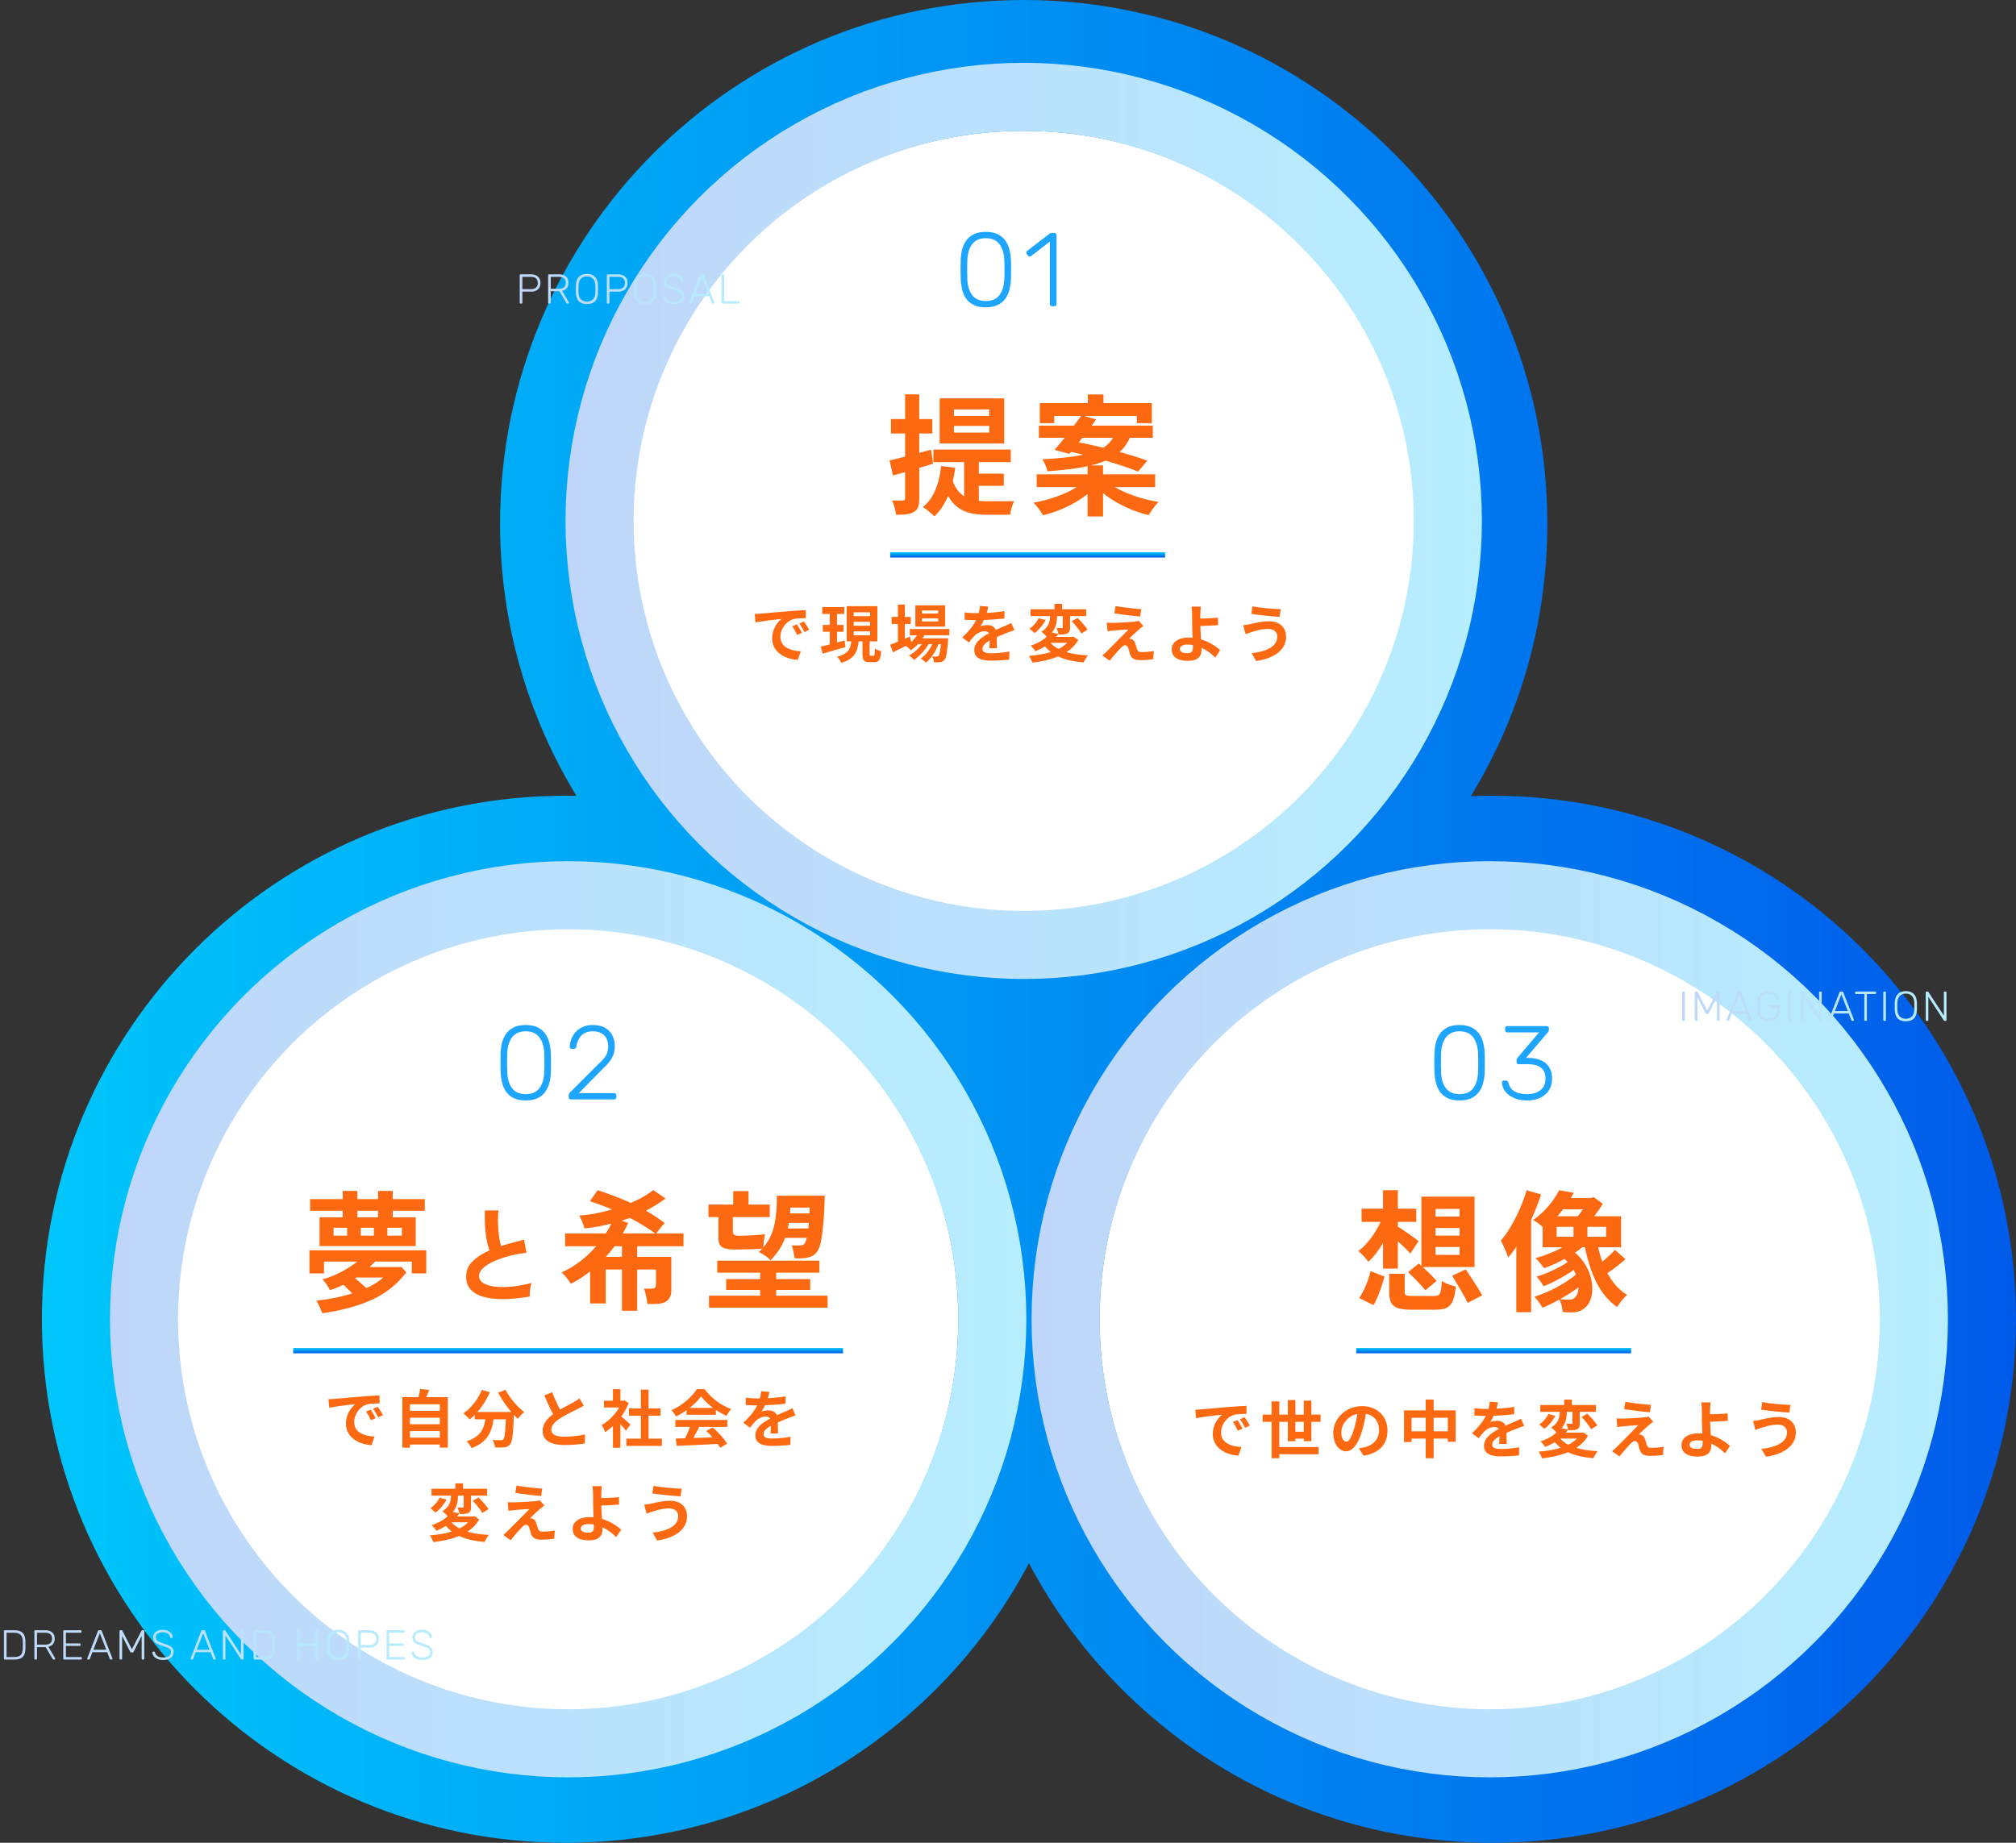
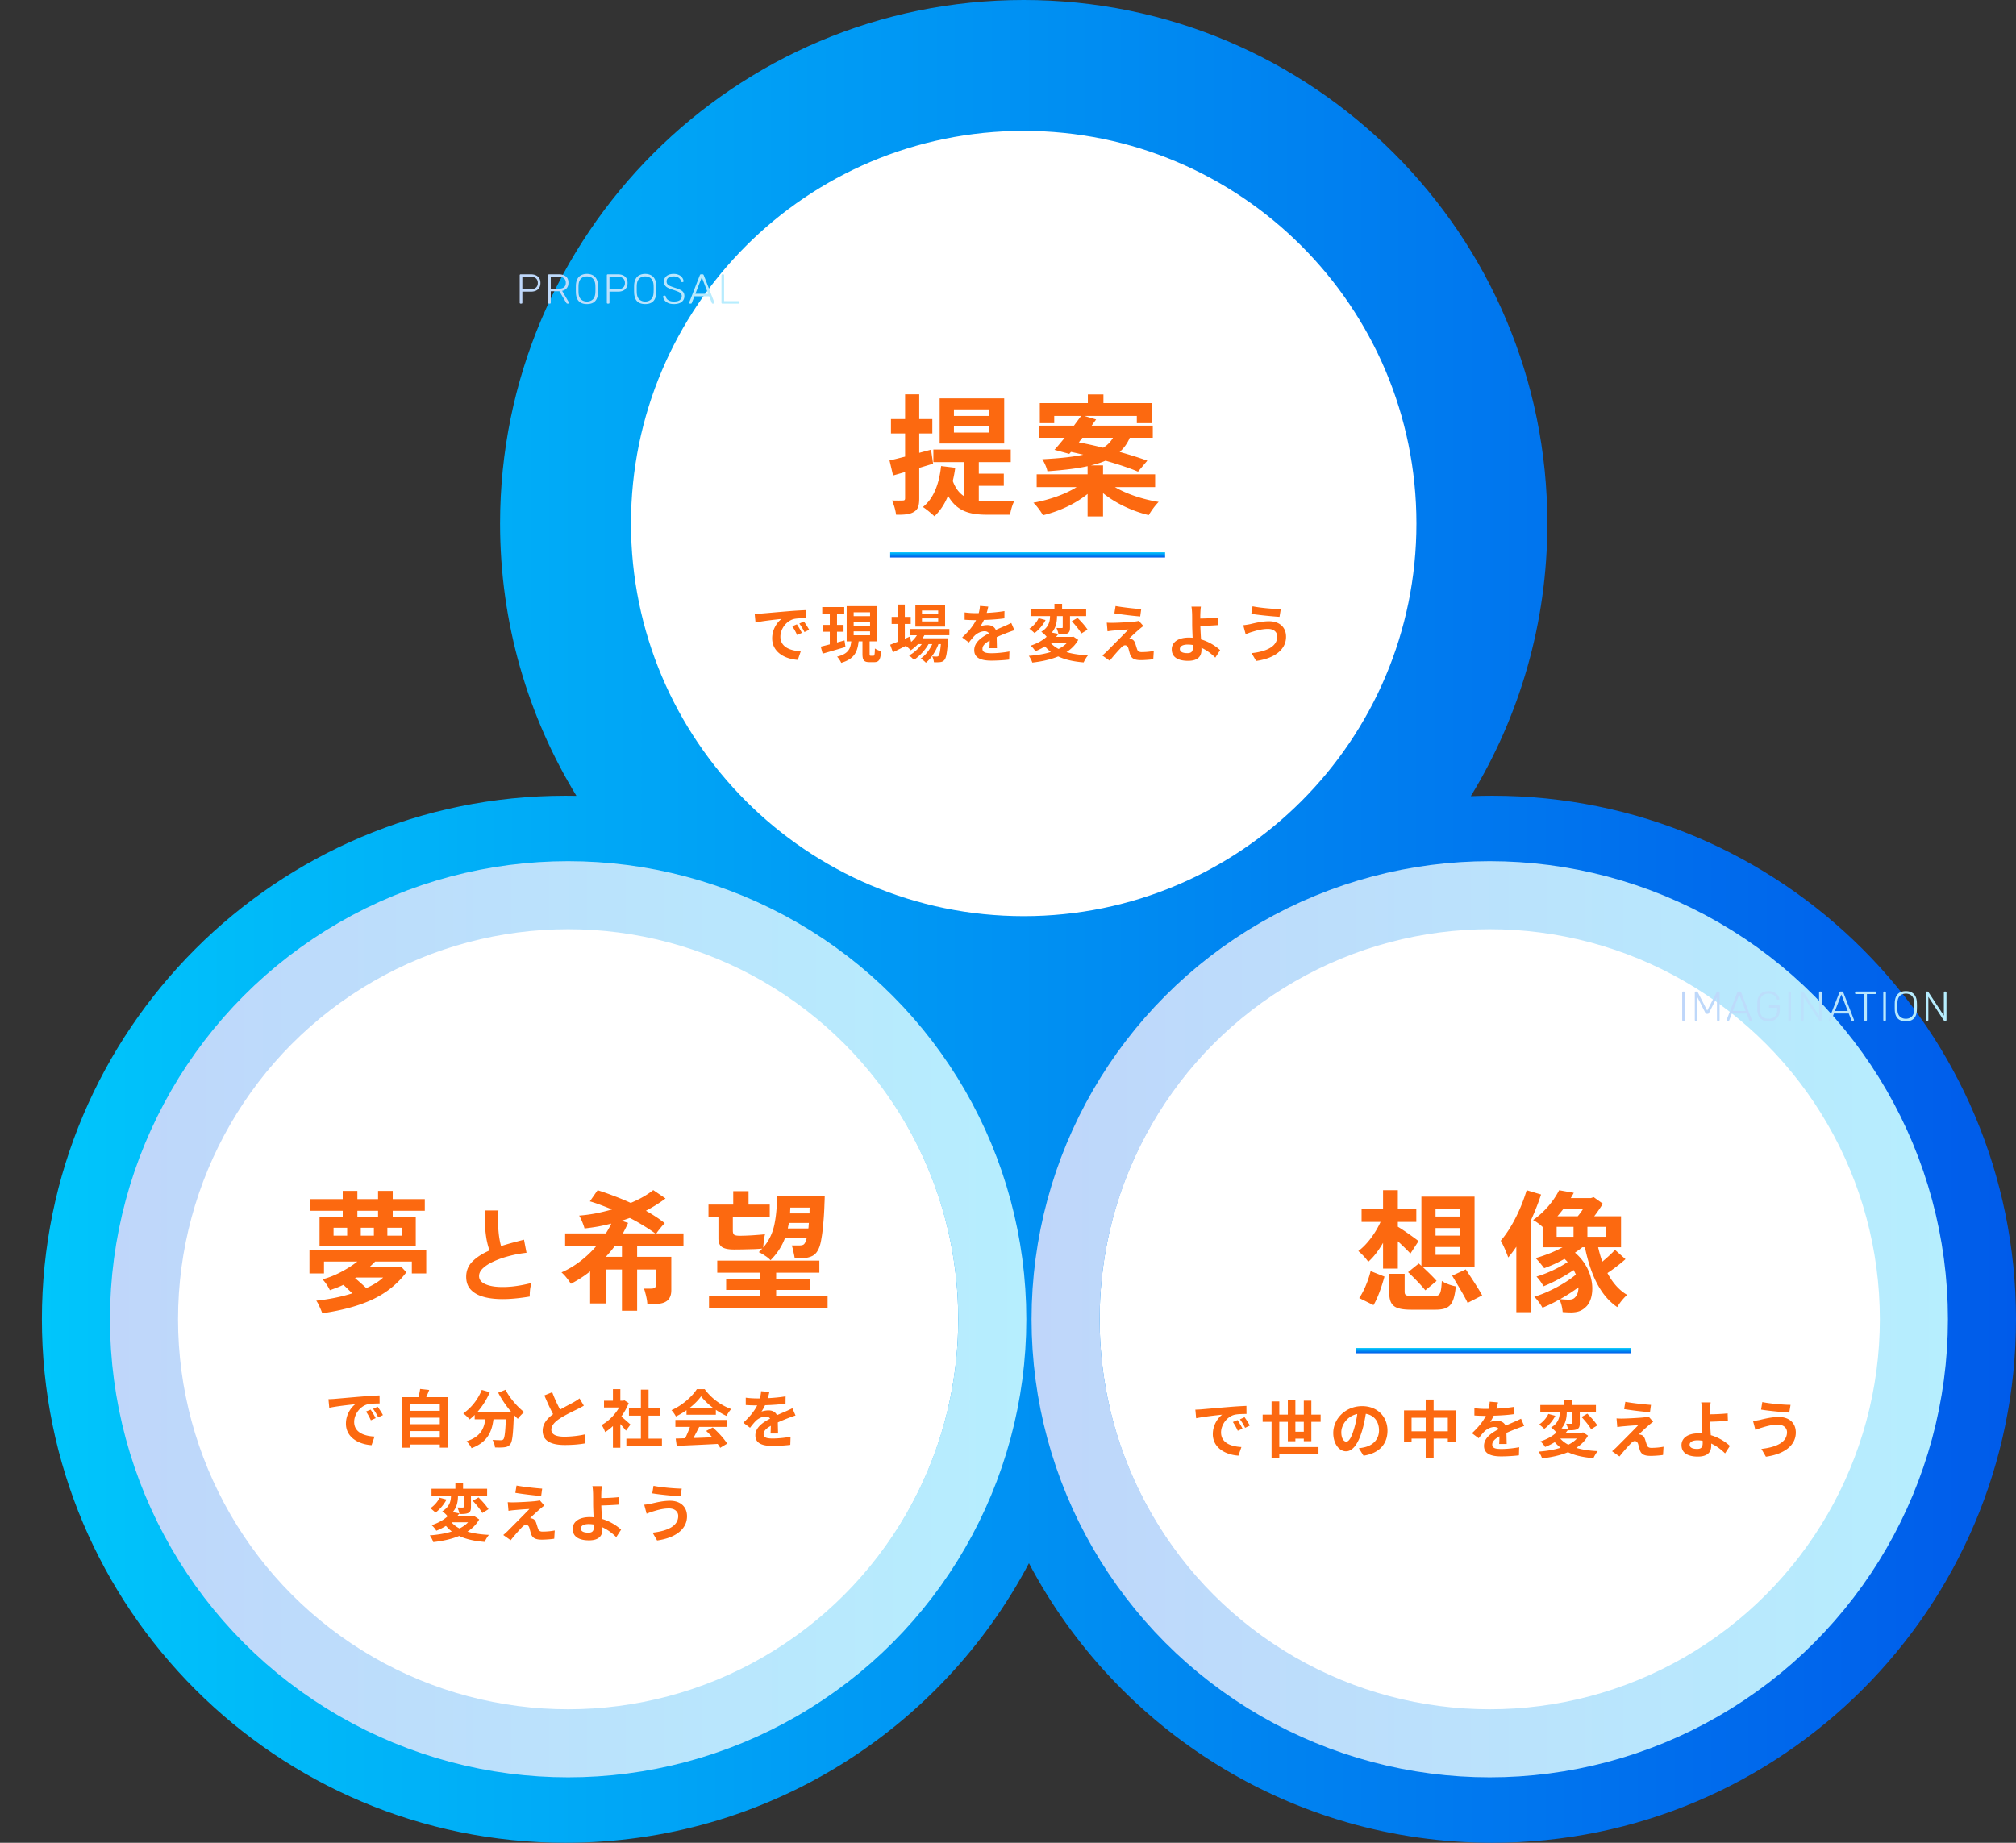
<svg xmlns="http://www.w3.org/2000/svg" width="770" height="704" fill="none">
  <rect width="100%" height="100%" fill="#333333" stroke="none" />
  <circle cx="578" cy="500" r="160" fill="#fff" />
  <circle cx="391" cy="198" r="160" fill="#fff" />
  <circle cx="215" cy="504" r="160" fill="#fff" />
  <circle cx="216" cy="504" r="174" stroke="#fff" stroke-width="2" />
  <circle cx="570" cy="504" r="174" stroke="#fff" stroke-width="2" />
  <path fill="#FC6910" d="M122.05 476.05v-11h8.85v-2.5h-12.45v-4.45h12.45v-3.15h5.6v3.15h7.9v-3.15h5.6v3.15h12.25v4.45H150v2.5h8.8v11zm1.05 25.65a40 40 0 0 0-1-2.4q-.6-1.45-1.3-2.4a77 77 0 0 0 6.9-1.05 62 62 0 0 0 6.85-1.75q-.7-.7-1.65-1.6-.9-.9-1.75-1.65-1.25.6-2.55 1.1t-2.6.95q-.45-1-1.3-2.25t-1.55-1.9q3.45-.9 7-2.75t6.35-4.05h-12.75v4.55h-5.55v-8.85h44.6v8.85h-5.5v-4.55h-14l-1.05 1.05q-.55.5-1.1 1.05h12.2l1.85 2q-5 6.65-12.85 10.35-7.8 3.65-19.25 5.3m16.8-9.6q4.05-1.8 6.45-4.05h-10.3q-.3.2-.45.25.9.7 2.05 1.75 1.2 1.05 2.25 2.05m-3.4-27.05h7.9v-2.5h-7.9zm11.45 7h5.55v-3h-5.55zm-20.55 0h5.2v-3h-5.2zm10.4 0h5v-3h-5zM202.34 495.32q-3.76.64-7.32.88t-6.64-.08-5.4-1.28q-2.32-1-3.64-2.72-1.28-1.76-1.28-4.36 0-3.44 2.4-5.84 2.44-2.44 6.52-4.2-.64-1.72-1.12-4.12a44 44 0 0 1-.6-5.28q-.16-2.88-.04-5.88h5.16a34 34 0 0 0-.16 4.76q.08 2.52.36 4.84.32 2.32.8 4 2-.64 4.2-1.24 2.24-.6 4.56-1.2l.96 5q-3.52.4-6.76 1.28-3.24.84-5.8 2.04-2.56 1.16-4.08 2.6-1.48 1.4-1.48 2.96 0 1.68 1.6 2.68t4.4 1.36q2.8.32 6.4 0 3.64-.36 7.68-1.4-.4 1-.6 2.56-.16 1.56-.12 2.64M237.55 500.75V485h-6.2v12.95h-5.95V485.7q-1.7 1.35-3.55 2.55t-3.8 2.2a24 24 0 0 0-1.65-2.3q-1-1.25-1.95-2.05 3.7-1.6 7.1-4.2a40.6 40.6 0 0 0 6.15-5.8h-11.85v-4.9h15.55a39 39 0 0 0 2.1-3.75q-2.4.6-4.95 1.1-2.55.45-5.3.75-.25-1-.85-2.45-.6-1.5-1.2-2.45 3.2-.25 6.35-.85 3.2-.65 6.2-1.5a114 114 0 0 0-4.3-1.7q-2.1-.8-4.15-1.4l2.95-4.25a94 94 0 0 1 6.25 2.2q3.25 1.2 6.4 2.65 5.15-2.15 8.6-4.9l4.7 3.2a58 58 0 0 1-3.65 2.5 61 61 0 0 1-3.85 2.2q2 1.1 3.8 2.3a41 41 0 0 1 3.4 2.45q-.75.7-1.7 1.9-.95 1.15-1.5 2h10.35v4.9h-17.7v4.05h13.05v12.75q0 2.65-1.5 3.95t-4.7 1.3h-2.95a16 16 0 0 0-.25-1.95q-.2-1.1-.5-2.15-.25-1.1-.55-1.75h2.65q1 0 1.45-.3.5-.35.5-1.35V485h-7.2v15.75zm.35-29.55h12.35a54 54 0 0 0-4.45-2.95 60 60 0 0 0-5.25-2.95q-.75.25-1.55.55-.75.25-1.6.5l2.5.85a55 55 0 0 1-2 4m-6.5 8.95h6.15v-4.05h-2.8a35 35 0 0 1-1.65 2.1q-.8.95-1.7 1.95m62.9 1.3q-.8-.9-2.15-1.75-1.3-.9-2.35-1.35.4-.3.7-.65t.65-.7q-1 .1-2.9.2-1.85.05-4 .1-2.1.05-3.9.05-3.2 0-4.6-.95-1.35-.95-1.35-3.25v-8.2h-3.8v-4.75h9.45v-5.15h5.85v5.15h8.1v4.75h-14.1v5.15q0 1.15.5 1.6.55.4 2.15.4.95 0 2.35-.05a84 84 0 0 0 2.85-.15q1.45-.1 2.65-.2 1.25-.1 1.8-.2-.15.55-.3 1.5a35 35 0 0 0-.25 1.95 71 71 0 0 0-.15 1.65q3.25-3.75 4.3-8.9 1.05-5.2.9-10.9H315q0 1.2-.1 3.15a113 113 0 0 1-.6 8.95 45 45 0 0 1-.55 4.2q-.3 1.9-.7 3.05-.95 2.75-2.75 3.65-1.75.9-4.7.95h-2.05q-.2-1.2-.5-2.55-.25-1.35-.65-2.4h2.75q1.2 0 1.7-.3t.8-1.1q.15-.35.25-.7.15-.4.25-.8h-8.3q-1.75 4.75-5.55 8.55m-23.5 18.15V495h19.55v-2.2h-13v-4.15h13v-2.45h-16.4v-4.6h39v4.6h-16.5v2.45h13v4.15h-13v2.2h19.65v4.6zm30.95-36.05h7.45v-1.1q0-.6.05-1.1h-7.4q0 .55-.05 1.1 0 .55-.05 1.1m-.85 5.75h7.85q.1-.55.1-1.05.05-.55.1-1.05h-7.65a6.4 6.4 0 0 1-.2 1.05 60 60 0 0 0-.2 1.05" />
  <path fill="url(#a)" fill-rule="evenodd" d="M391 350c82.843 0 150-67.157 150-150S473.843 50 391 50s-150 67.157-150 150 67.157 150 150 150m200-150c0 38.162-10.688 73.827-29.234 104.166Q565.863 304 570 304c110.457 0 200 89.543 200 200s-89.543 200-200 200c-76.8 0-143.489-43.288-177-106.795C359.489 660.712 292.8 704 216 704c-110.457 0-200-89.543-200-200s89.543-200 200-200q2.085 0 4.159.042C201.659 273.73 191 238.11 191 200 191 89.543 280.543 0 391 0s200 89.543 200 200M366 504c0 82.843-67.157 150-150 150S66 586.843 66 504s67.157-150 150-150 150 67.157 150 150m204 150c82.843 0 150-67.157 150-150s-67.157-150-150-150-150 67.157-150 150 67.157 150 150 150" clip-rule="evenodd" />
  <circle cx="569" cy="504" r="162" stroke="url(#b)" stroke-width="26" />
  <circle cx="217" cy="504" r="162" stroke="url(#c)" stroke-width="26" />
-   <circle cx="391" cy="199" r="162" stroke="url(#d)" stroke-width="26" />
  <path fill="url(#e)" d="M198.856 116a.35.35 0 0 1-.256-.096.35.35 0 0 1-.096-.256v-10.48q0-.176.096-.272a.35.35 0 0 1 .256-.096h3.888q1.12 0 1.936.384a2.76 2.76 0 0 1 1.28 1.104q.464.736.464 1.824t-.464 1.824a2.86 2.86 0 0 1-1.28 1.12q-.816.368-1.936.368h-3.232v4.224a.35.35 0 0 1-.096.256.37.37 0 0 1-.272.096zm.656-5.536h3.152q1.392 0 2.064-.608.688-.608.688-1.744t-.688-1.744q-.672-.608-2.064-.608h-3.152zM209.703 116a.35.35 0 0 1-.256-.096.35.35 0 0 1-.096-.256v-10.48q0-.176.096-.272a.35.35 0 0 1 .256-.096h3.728q1.68 0 2.672.8 1.008.8 1.008 2.432 0 1.28-.64 2.048t-1.776 1.04l2.576 4.384a.4.4 0 0 1 .048.176q0 .128-.096.224a.3.3 0 0 1-.224.096h-.192q-.257 0-.384-.128a2 2 0 0 1-.224-.304l-2.544-4.304h-3.296v4.384a.35.35 0 0 1-.096.256.37.37 0 0 1-.272.096zm.656-5.696h2.992q1.392 0 2.064-.56.688-.576.688-1.712t-.688-1.696q-.672-.576-2.064-.576h-2.992zm13.818 5.856q-1.328 0-2.256-.464a3.25 3.25 0 0 1-1.424-1.456q-.495-.992-.544-2.496a65 65 0 0 1-.016-1.344q0-.624.016-1.344.048-1.488.576-2.464.529-.992 1.456-1.472.945-.48 2.192-.48t2.176.48q.945.48 1.472 1.472.545.976.576 2.464.033.72.032 1.344 0 .624-.032 1.344-.031 1.504-.544 2.496a3.24 3.24 0 0 1-1.424 1.456q-.927.464-2.256.464m0-.96q1.377 0 2.256-.832.897-.832.96-2.704.032-.72.032-1.264t-.032-1.264q-.032-1.248-.464-2.032-.416-.784-1.136-1.136-.704-.368-1.616-.368-.896 0-1.616.368-.704.352-1.136 1.136-.416.784-.464 2.032-.016.72-.016 1.264t.016 1.264q.064 1.872.96 2.704.897.832 2.256.832m7.954.8a.35.35 0 0 1-.256-.096.35.35 0 0 1-.096-.256v-10.48q0-.176.096-.272a.35.35 0 0 1 .256-.096h3.888q1.12 0 1.936.384a2.76 2.76 0 0 1 1.28 1.104q.464.736.464 1.824t-.464 1.824a2.86 2.86 0 0 1-1.28 1.12q-.816.368-1.936.368h-3.232v4.224a.35.35 0 0 1-.096.256.37.37 0 0 1-.272.096zm.656-5.536h3.152q1.392 0 2.064-.608.688-.608.688-1.744t-.688-1.744q-.672-.608-2.064-.608h-3.152zm13.631 5.696q-1.327 0-2.256-.464a3.24 3.24 0 0 1-1.424-1.456q-.496-.992-.544-2.496a59 59 0 0 1 0-2.688q.048-1.488.576-2.464.528-.992 1.456-1.472.944-.48 2.192-.48t2.176.48q.944.48 1.472 1.472.544.976.576 2.464.032.72.032 1.344t-.032 1.344q-.032 1.504-.544 2.496a3.24 3.24 0 0 1-1.424 1.456q-.929.464-2.256.464m0-.96q1.376 0 2.256-.832.896-.832.96-2.704.032-.72.032-1.264t-.032-1.264q-.032-1.248-.464-2.032-.416-.784-1.136-1.136-.704-.368-1.616-.368-.896 0-1.616.368-.704.352-1.136 1.136-.416.784-.464 2.032-.016.72-.016 1.264t.016 1.264q.064 1.872.96 2.704t2.256.832m10.962.96q-1.296 0-2.208-.416-.897-.416-1.376-1.072-.48-.656-.512-1.392 0-.128.096-.224a.33.33 0 0 1 .24-.096h.32q.159 0 .24.096a.38.38 0 0 1 .112.224q.063.448.4.896.336.432.992.736.655.288 1.696.288 1.568 0 2.288-.56.72-.576.72-1.536 0-.64-.384-1.024-.369-.4-1.136-.704a26 26 0 0 0-1.968-.704q-1.137-.368-1.872-.752-.737-.4-1.088-.96-.336-.56-.336-1.44 0-.816.432-1.456.432-.656 1.248-1.04.831-.384 2.016-.384.943 0 1.648.256.703.256 1.168.688.464.416.704.912.24.48.256.944a.4.4 0 0 1-.08.224q-.08.096-.256.096h-.32a.5.5 0 0 1-.208-.064q-.112-.064-.144-.256-.096-.8-.848-1.312-.736-.528-1.92-.528-1.185 0-1.936.464-.752.464-.752 1.456 0 .64.336 1.056.336.4 1.056.72.72.305 1.856.672 1.2.384 1.984.768.783.384 1.168.944.384.544.384 1.424 0 .976-.496 1.664-.48.672-1.376 1.04-.897.352-2.144.352m6.171-.16a.3.3 0 0 1-.224-.096.3.3 0 0 1-.096-.224q0-.08.032-.176l4.048-10.384a.6.6 0 0 1 .16-.24.5.5 0 0 1 .304-.08h.544q.192 0 .288.08a.5.5 0 0 1 .176.24l4.048 10.384a.6.6 0 0 1 .032.176q0 .128-.096.224a.3.3 0 0 1-.224.096h-.32q-.16 0-.24-.08a1 1 0 0 1-.112-.16l-.992-2.56h-5.664l-.992 2.56a.4.4 0 0 1-.112.16q-.08.08-.24.08zm2.048-3.76h4.896l-2.448-6.304zm10.31 3.76a.35.35 0 0 1-.256-.096.35.35 0 0 1-.096-.256v-10.496q0-.16.096-.256a.35.35 0 0 1 .256-.096h.304q.16 0 .256.096a.35.35 0 0 1 .096.256v9.888h5.52q.176 0 .272.096a.37.37 0 0 1 .096.272v.24a.35.35 0 0 1-.096.256.37.37 0 0 1-.272.096z" />
  <path fill="url(#f)" d="M642.856 390a.35.35 0 0 1-.256-.096.35.35 0 0 1-.096-.256v-10.496q0-.16.096-.256a.35.35 0 0 1 .256-.096h.304q.16 0 .256.096a.35.35 0 0 1 .096.256v10.496a.35.35 0 0 1-.096.256.35.35 0 0 1-.256.096zm4.832 0a.4.4 0 0 1-.272-.096.35.35 0 0 1-.096-.256v-10.48q0-.176.096-.272a.4.4 0 0 1 .272-.096h.4q.159 0 .24.08a.4.4 0 0 1 .096.128l3.632 7.072 3.648-7.072q.031-.048.096-.128.08-.08.24-.08h.384q.176 0 .272.096a.37.37 0 0 1 .096.272v10.48a.35.35 0 0 1-.096.256.37.37 0 0 1-.272.096h-.288a.35.35 0 0 1-.256-.096.35.35 0 0 1-.096-.256v-8.672l-3.056 6.016a.5.5 0 0 1-.192.24.5.5 0 0 1-.304.08h-.352a.5.5 0 0 1-.304-.08.6.6 0 0 1-.192-.24l-3.056-6.016v8.672a.35.35 0 0 1-.096.256.35.35 0 0 1-.256.096zm12.116 0a.3.3 0 0 1-.224-.096.3.3 0 0 1-.096-.224q0-.08.032-.176l4.048-10.384a.6.6 0 0 1 .16-.24.5.5 0 0 1 .304-.08h.544q.192 0 .288.08a.5.5 0 0 1 .176.24l4.048 10.384a.6.6 0 0 1 .032.176q0 .128-.096.224a.3.3 0 0 1-.224.096h-.32q-.16 0-.24-.08a1 1 0 0 1-.112-.16l-.992-2.56h-5.664l-.992 2.56a.4.4 0 0 1-.112.16q-.08.08-.24.08zm2.048-3.76h4.896l-2.448-6.304zm13.611 3.92q-1.377 0-2.32-.528a3.65 3.65 0 0 1-1.424-1.504q-.48-.96-.528-2.208a67 67 0 0 1-.016-1.52q0-.8.016-1.52.048-1.264.528-2.208.495-.96 1.44-1.488.943-.544 2.304-.544 1.104 0 1.888.336.783.32 1.28.816.496.48.736.976t.256.832a.28.28 0 0 1-.08.24.4.4 0 0 1-.256.08h-.352q-.144 0-.208-.064a.9.9 0 0 1-.128-.256 2.8 2.8 0 0 0-.544-.944q-.369-.464-1.008-.752-.624-.304-1.584-.304-1.425 0-2.32.784-.88.768-.944 2.576-.048 1.44 0 2.88.063 1.792.944 2.576.895.784 2.32.784.943 0 1.696-.352a2.75 2.75 0 0 0 1.184-1.104q.432-.752.432-1.904v-.816h-2.784a.35.35 0 0 1-.256-.096.4.4 0 0 1-.096-.272v-.224q0-.176.096-.272a.35.35 0 0 1 .256-.096h3.424q.176 0 .272.096a.37.37 0 0 1 .096.272v1.408q0 1.28-.512 2.256a3.56 3.56 0 0 1-1.472 1.52q-.96.544-2.336.544m7.937-.16a.35.35 0 0 1-.256-.096.35.35 0 0 1-.096-.256v-10.496q0-.16.096-.256a.35.35 0 0 1 .256-.096h.304q.16 0 .256.096a.35.35 0 0 1 .096.256v10.496a.35.35 0 0 1-.096.256.35.35 0 0 1-.256.096zm4.815 0a.35.35 0 0 1-.256-.096.35.35 0 0 1-.096-.256v-10.48q0-.176.096-.272a.35.35 0 0 1 .256-.096h.336q.16 0 .24.08a.5.5 0 0 1 .096.112l5.904 9.024v-8.848q0-.176.096-.272a.35.35 0 0 1 .256-.096h.288q.177 0 .272.096a.37.37 0 0 1 .096.272v10.464a.4.4 0 0 1-.096.272.35.35 0 0 1-.256.096h-.352q-.159 0-.24-.08a1 1 0 0 0-.096-.112l-5.888-8.992v8.832a.35.35 0 0 1-.096.256q-.096.096-.272.096zm10.586 0a.3.3 0 0 1-.224-.096.3.3 0 0 1-.096-.224q0-.08.032-.176l4.048-10.384a.6.6 0 0 1 .16-.24.5.5 0 0 1 .304-.08h.544q.192 0 .288.08a.5.5 0 0 1 .176.24l4.048 10.384a.6.6 0 0 1 .032.176q0 .128-.096.224a.3.3 0 0 1-.224.096h-.32q-.16 0-.24-.08a1 1 0 0 1-.112-.16l-.992-2.56h-5.664l-.992 2.56a.4.4 0 0 1-.112.16q-.08.08-.24.08zm2.048-3.76h4.896l-2.448-6.304zm11.555 3.76a.35.35 0 0 1-.256-.096.35.35 0 0 1-.096-.256v-9.888h-3.168a.35.35 0 0 1-.256-.096.35.35 0 0 1-.096-.256v-.24q0-.176.096-.272a.35.35 0 0 1 .256-.096h7.328q.176 0 .272.096a.37.37 0 0 1 .096.272v.24a.35.35 0 0 1-.096.256.37.37 0 0 1-.272.096h-3.152v9.888a.35.35 0 0 1-.096.256.37.37 0 0 1-.272.096zm7.258 0a.35.35 0 0 1-.256-.096.35.35 0 0 1-.096-.256v-10.496q0-.16.096-.256a.35.35 0 0 1 .256-.096h.304q.16 0 .256.096a.35.35 0 0 1 .096.256v10.496a.35.35 0 0 1-.096.256.35.35 0 0 1-.256.096zm8.256.16q-1.327 0-2.256-.464a3.24 3.24 0 0 1-1.424-1.456q-.496-.991-.544-2.496a59 59 0 0 1 0-2.688q.048-1.488.576-2.464.528-.992 1.456-1.472.944-.48 2.192-.48t2.176.48q.944.48 1.472 1.472.544.976.576 2.464.032.72.032 1.344t-.032 1.344q-.032 1.505-.544 2.496a3.24 3.24 0 0 1-1.424 1.456q-.928.464-2.256.464m0-.96q1.375 0 2.256-.832.896-.832.96-2.704.032-.72.032-1.264t-.032-1.264q-.032-1.248-.464-2.032-.416-.784-1.136-1.136-.704-.368-1.616-.368-.896 0-1.616.368-.704.352-1.136 1.136-.416.784-.464 2.032-.016.72-.016 1.264t.016 1.264q.065 1.872.96 2.704.896.832 2.256.832m7.954.8a.35.35 0 0 1-.256-.096.35.35 0 0 1-.096-.256v-10.48q0-.176.096-.272a.35.35 0 0 1 .256-.096h.336q.159 0 .24.08a.6.6 0 0 1 .096.112l5.904 9.024v-8.848q0-.176.096-.272a.35.35 0 0 1 .256-.096h.288q.176 0 .272.096a.37.37 0 0 1 .096.272v10.464a.4.4 0 0 1-.096.272.35.35 0 0 1-.256.096h-.352q-.16 0-.24-.08a2 2 0 0 0-.096-.112l-5.888-8.992v8.832a.35.35 0 0 1-.096.256.37.37 0 0 1-.272.096z" />
-   <path fill="url(#g)" d="M1.856 634a.35.35 0 0 1-.256-.096.35.35 0 0 1-.096-.256v-10.48q0-.176.096-.272a.35.35 0 0 1 .256-.096h3.408q1.696 0 2.656.496t1.36 1.472q.415.96.432 2.352.015.72.016 1.28 0 .544-.016 1.264-.031 1.472-.432 2.432a2.77 2.77 0 0 1-1.344 1.44q-.944.464-2.592.464zm.656-.96h2.752q1.28 0 2.016-.336a2.1 2.1 0 0 0 1.072-1.104q.336-.768.352-2.016.016-.48.016-.832v-.72q0-.352-.016-.832-.032-1.76-.816-2.592-.784-.848-2.704-.848H2.512zm10.972.96a.35.35 0 0 1-.256-.096.35.35 0 0 1-.096-.256v-10.48q0-.176.096-.272a.35.35 0 0 1 .256-.096h3.728q1.68 0 2.672.8 1.008.8 1.008 2.432 0 1.28-.64 2.048-.639.768-1.776 1.04l2.576 4.384a.4.4 0 0 1 .048.176q0 .128-.096.224a.3.3 0 0 1-.224.096h-.192q-.256 0-.384-.128a2 2 0 0 1-.224-.304l-2.544-4.304H14.14v4.384a.35.35 0 0 1-.096.256q-.096.096-.272.096zm.656-5.696h2.992q1.392 0 2.064-.56.688-.576.688-1.712t-.688-1.696q-.672-.576-2.064-.576H14.14zM24.518 634a.35.35 0 0 1-.256-.096.35.35 0 0 1-.096-.256v-10.48q0-.176.096-.272a.35.35 0 0 1 .256-.096h6.24q.177 0 .273.096a.37.37 0 0 1 .096.272v.24a.35.35 0 0 1-.096.256q-.096.096-.272.096h-5.585v4.08h5.233q.175 0 .271.096a.37.37 0 0 1 .096.272v.24a.35.35 0 0 1-.096.256q-.096.096-.271.096h-5.233v4.24h5.713q.175 0 .271.096a.37.37 0 0 1 .096.272v.24a.35.35 0 0 1-.096.256q-.096.096-.271.096zm9.117 0a.3.3 0 0 1-.224-.096.3.3 0 0 1-.096-.224.6.6 0 0 1 .032-.176l4.048-10.384a.6.6 0 0 1 .16-.24.5.5 0 0 1 .304-.08h.544q.192 0 .288.08a.5.5 0 0 1 .176.24l4.048 10.384a.6.6 0 0 1 .032.176q0 .128-.096.224a.3.3 0 0 1-.224.096h-.32q-.159 0-.24-.08a1 1 0 0 1-.112-.16l-.992-2.56H35.3l-.992 2.56a.4.4 0 0 1-.112.16q-.08.08-.24.08zm2.048-3.76h4.896l-2.448-6.304zM46.01 634a.4.4 0 0 1-.273-.096.35.35 0 0 1-.096-.256v-10.48q0-.176.096-.272a.4.4 0 0 1 .273-.096h.4q.159 0 .24.08a.4.4 0 0 1 .096.128l3.631 7.072 3.648-7.072q.033-.048.096-.128.081-.08.24-.08h.385q.175 0 .271.096a.37.37 0 0 1 .096.272v10.48a.35.35 0 0 1-.096.256q-.096.096-.272.096h-.287a.35.35 0 0 1-.256-.096.35.35 0 0 1-.096-.256v-8.672l-3.056 6.016a.5.5 0 0 1-.192.24.5.5 0 0 1-.304.08h-.352a.5.5 0 0 1-.304-.08.6.6 0 0 1-.193-.24l-3.055-6.016v8.672a.35.35 0 0 1-.096.256.35.35 0 0 1-.257.096zm16.276.16q-1.296 0-2.208-.416-.896-.416-1.376-1.072t-.512-1.392q0-.128.096-.224a.33.33 0 0 1 .24-.096h.32q.16 0 .24.096a.38.38 0 0 1 .112.224q.063.448.4.896.336.432.992.736.655.288 1.696.288 1.568 0 2.288-.56.72-.576.72-1.536 0-.64-.384-1.024-.368-.4-1.136-.704a26 26 0 0 0-1.968-.704q-1.136-.368-1.872-.752-.735-.4-1.088-.96-.336-.56-.336-1.44 0-.816.432-1.456.432-.656 1.248-1.04.833-.384 2.016-.384.944 0 1.648.256.705.256 1.168.688.465.416.704.912.24.48.256.944a.4.4 0 0 1-.08.224q-.08.096-.256.096h-.32a.5.5 0 0 1-.208-.064q-.112-.064-.144-.256-.096-.8-.848-1.312-.735-.528-1.92-.528t-1.936.464q-.753.464-.752 1.456 0 .64.336 1.056.336.4 1.056.72.72.304 1.856.672 1.2.384 1.984.768t1.168.944q.384.544.384 1.424 0 .976-.496 1.664-.48.672-1.376 1.04-.897.352-2.144.352M73.1 634a.3.3 0 0 1-.224-.096.3.3 0 0 1-.096-.224.6.6 0 0 1 .032-.176l4.048-10.384a.6.6 0 0 1 .16-.24.5.5 0 0 1 .304-.08h.544q.192 0 .288.08a.5.5 0 0 1 .176.24l4.048 10.384a.6.6 0 0 1 .032.176q0 .128-.096.224a.3.3 0 0 1-.224.096h-.32q-.16 0-.24-.08a1 1 0 0 1-.112-.16l-.992-2.56h-5.664l-.992 2.56a.4.4 0 0 1-.112.16q-.08.08-.24.08zm2.048-3.76h4.896l-2.448-6.304zm10.31 3.76a.35.35 0 0 1-.256-.096.35.35 0 0 1-.096-.256v-10.48q0-.176.096-.272a.35.35 0 0 1 .256-.096h.336q.16 0 .24.08a.6.6 0 0 1 .096.112l5.904 9.024v-8.848q0-.176.096-.272a.35.35 0 0 1 .256-.096h.288q.176 0 .272.096a.37.37 0 0 1 .096.272v10.464a.4.4 0 0 1-.096.272.35.35 0 0 1-.256.096h-.352q-.159 0-.24-.08a2 2 0 0 0-.096-.112l-5.888-8.992v8.832a.35.35 0 0 1-.096.256q-.095.096-.272.096zm11.738 0a.35.35 0 0 1-.256-.096.35.35 0 0 1-.096-.256v-10.48q0-.176.096-.272a.35.35 0 0 1 .256-.096h3.408q1.695 0 2.656.496.96.496 1.36 1.472.415.96.432 2.352.016.72.016 1.28 0 .544-.016 1.264-.033 1.472-.432 2.432a2.77 2.77 0 0 1-1.344 1.44q-.945.464-2.592.464zm.656-.96h2.752q1.28 0 2.016-.336a2.1 2.1 0 0 0 1.072-1.104q.336-.768.352-2.016.015-.48.016-.832v-.72q0-.352-.016-.832-.033-1.76-.816-2.592-.784-.848-2.704-.848h-2.672zm15.897.96a.35.35 0 0 1-.256-.096.35.35 0 0 1-.096-.256v-10.48q0-.176.096-.272a.35.35 0 0 1 .256-.096h.288q.176 0 .272.096a.37.37 0 0 1 .096.272v4.672h6.176v-4.672q0-.176.096-.272a.35.35 0 0 1 .256-.096h.288q.176 0 .272.096a.37.37 0 0 1 .096.272v10.48a.35.35 0 0 1-.096.256.37.37 0 0 1-.272.096h-.288a.35.35 0 0 1-.256-.096.35.35 0 0 1-.096-.256V628.8h-6.176v4.848a.35.35 0 0 1-.096.256.37.37 0 0 1-.272.096zm15.443.16q-1.327 0-2.256-.464a3.24 3.24 0 0 1-1.424-1.456q-.496-.992-.544-2.496a59 59 0 0 1 0-2.688q.048-1.488.576-2.464.528-.992 1.456-1.472.944-.48 2.192-.48t2.176.48q.944.48 1.472 1.472.545.976.576 2.464.032.72.032 1.344t-.032 1.344q-.032 1.505-.544 2.496a3.24 3.24 0 0 1-1.424 1.456q-.928.464-2.256.464m0-.96q1.376 0 2.256-.832.896-.832.96-2.704.032-.72.032-1.264t-.032-1.264q-.032-1.248-.464-2.032-.416-.784-1.136-1.136-.704-.368-1.616-.368-.896 0-1.616.368-.704.352-1.136 1.136-.416.784-.464 2.032-.016.72-.016 1.264t.016 1.264q.065 1.872.96 2.704t2.256.832m7.954.8a.35.35 0 0 1-.256-.096.35.35 0 0 1-.096-.256v-10.48q0-.176.096-.272a.35.35 0 0 1 .256-.096h3.888q1.12 0 1.936.384.831.368 1.28 1.104.464.736.464 1.824 0 1.087-.464 1.824a2.86 2.86 0 0 1-1.28 1.12q-.817.368-1.936.368h-3.232v4.224a.35.35 0 0 1-.096.256.37.37 0 0 1-.272.096zm.656-5.536h3.152q1.392 0 2.064-.608.688-.608.688-1.744t-.688-1.744q-.672-.608-2.064-.608h-3.152zm10.19 5.536a.35.35 0 0 1-.256-.096.35.35 0 0 1-.096-.256v-10.48q0-.176.096-.272a.35.35 0 0 1 .256-.096h6.24q.176 0 .272.096a.37.37 0 0 1 .096.272v.24a.35.35 0 0 1-.096.256q-.096.096-.272.096h-5.584v4.08h5.232q.177 0 .272.096a.37.37 0 0 1 .096.272v.24a.35.35 0 0 1-.096.256q-.095.096-.272.096h-5.232v4.24h5.712q.177 0 .272.096a.37.37 0 0 1 .096.272v.24a.35.35 0 0 1-.096.256q-.095.096-.272.096zm13.277.16q-1.296 0-2.208-.416-.896-.416-1.376-1.072t-.512-1.392q0-.128.096-.224a.33.33 0 0 1 .24-.096h.32q.16 0 .24.096a.37.37 0 0 1 .112.224q.064.448.4.896.336.432.992.736.657.288 1.696.288 1.569 0 2.288-.56.72-.576.72-1.536 0-.64-.384-1.024-.368-.4-1.136-.704a26 26 0 0 0-1.968-.704q-1.136-.368-1.872-.752-.735-.4-1.088-.96-.336-.56-.336-1.44 0-.816.432-1.456.432-.656 1.248-1.04.833-.384 2.016-.384.945 0 1.648.256.705.256 1.168.688.465.416.704.912.24.48.256.944a.38.38 0 0 1-.08.224q-.08.096-.256.096h-.32a.5.5 0 0 1-.208-.064q-.111-.064-.144-.256-.095-.8-.848-1.312-.735-.528-1.92-.528-1.183 0-1.936.464t-.752 1.456q0 .64.336 1.056.336.4 1.056.72.72.304 1.856.672 1.2.384 1.984.768t1.168.944q.384.544.384 1.424 0 .976-.496 1.664-.48.672-1.376 1.04-.896.352-2.144.352" />
-   <path fill="#1DA5FF" d="M376.527 117.4q-2.72 0-4.56-.88-1.8-.88-2.92-2.4-1.08-1.56-1.56-3.56a21.2 21.2 0 0 1-.56-4.2q0-1.08-.04-2.2v-2.24q.04-1.16.04-2.28.04-2.2.52-4.2.52-2 1.6-3.52 1.12-1.56 2.92-2.44 1.84-.88 4.56-.88t4.52.88q1.84.88 2.92 2.44 1.12 1.52 1.6 3.52.52 2 .56 4.2.04 1.12.04 2.28v2.24q0 1.12-.04 2.2a18 18 0 0 1-.56 4.2q-.48 2-1.6 3.56-1.08 1.52-2.92 2.4-1.8.88-4.52.88m0-2.4q3.56 0 5.28-2.36t1.8-6.48q.04-1.16.04-2.16v-2.04q0-1.04-.04-2.12-.08-4.04-1.8-6.44t-5.28-2.4q-3.52 0-5.28 2.4-1.72 2.4-1.8 6.44 0 1.08-.04 2.12V104q.04 1 .04 2.16.08 4.12 1.8 6.48 1.76 2.36 5.28 2.36m25.368 2q-.4 0-.64-.24t-.24-.64V92.28l-7.16 5.52a.93.93 0 0 1-.68.2q-.32-.04-.56-.36l-.44-.56q-.24-.32-.2-.64a.85.85 0 0 1 .36-.6l8.52-6.56q.28-.2.52-.24t.52-.04h.76q.4 0 .64.24t.24.64v26.24q0 .4-.24.64t-.64.24zM200.804 420.4q-2.72 0-4.56-.88-1.8-.88-2.92-2.4-1.08-1.56-1.56-3.56a21.3 21.3 0 0 1-.56-4.2q0-1.08-.04-2.2v-2.24q.04-1.16.04-2.28.04-2.2.52-4.2.52-2 1.6-3.52 1.12-1.56 2.92-2.44 1.84-.88 4.56-.88t4.52.88q1.84.88 2.92 2.44 1.12 1.52 1.6 3.52.52 2 .56 4.2.04 1.12.04 2.28v2.24q0 1.12-.04 2.2a18 18 0 0 1-.56 4.2q-.48 2-1.6 3.56-1.08 1.52-2.92 2.4-1.8.88-4.52.88m0-2.4q3.561 0 5.28-2.36t1.8-6.48q.04-1.16.04-2.16v-2.04q0-1.04-.04-2.12-.08-4.04-1.8-6.44t-5.28-2.4q-3.519 0-5.28 2.4-1.719 2.4-1.8 6.44 0 1.08-.04 2.12V407q.04 1 .04 2.16.081 4.12 1.8 6.48 1.761 2.36 5.28 2.36m17.289 2q-.4 0-.64-.24t-.24-.64v-.6q0-.4.2-.76.24-.4.8-.92l10.36-10.36q1.52-1.4 2.32-2.44t1.08-2.04q.32-1.04.32-2.28 0-2.68-1.56-4.2-1.52-1.52-4.36-1.52-1.8 0-3.12.72a5.27 5.27 0 0 0-2.08 2.04q-.76 1.28-1 3-.04.48-.36.72-.32.2-.56.2h-.8q-.4 0-.64-.2a.85.85 0 0 1-.2-.56q.04-1.36.56-2.8a8.7 8.7 0 0 1 1.56-2.72q1.08-1.24 2.72-2 1.64-.8 3.92-.8 3.04 0 4.88 1.16 1.88 1.16 2.72 3t.84 3.96q0 1.64-.48 3.04-.48 1.36-1.44 2.68-.96 1.28-2.44 2.64l-9.36 9.52h13.4q.44 0 .68.24t.24.68v.6q0 .4-.24.64t-.68.24zM557.472 420.4q-2.72 0-4.56-.88-1.8-.88-2.92-2.4-1.08-1.56-1.56-3.56a21.3 21.3 0 0 1-.56-4.2q0-1.08-.04-2.2v-2.24q.04-1.16.04-2.28.04-2.2.52-4.2.52-2 1.6-3.52 1.12-1.56 2.92-2.44 1.84-.88 4.56-.88t4.52.88q1.84.88 2.92 2.44 1.12 1.52 1.6 3.52.52 2 .56 4.2.04 1.12.04 2.28v2.24q0 1.12-.04 2.2a18 18 0 0 1-.56 4.2q-.48 2-1.6 3.56-1.08 1.52-2.92 2.4-1.8.88-4.52.88m0-2.4q3.561 0 5.28-2.36t1.8-6.48q.04-1.16.04-2.16v-2.04q0-1.04-.04-2.12-.08-4.04-1.8-6.44t-5.28-2.4q-3.519 0-5.28 2.4-1.719 2.4-1.8 6.44 0 1.08-.04 2.12V407q.04 1 .04 2.16.081 4.12 1.8 6.48 1.761 2.36 5.28 2.36m25.769 2.4q-2.24 0-4-.56-1.761-.6-3-1.56-1.2-.96-1.88-2.16a5.9 5.9 0 0 1-.68-2.56q0-.36.24-.56t.6-.2h.56q.32 0 .6.16.32.16.48.76.44 1.72 1.56 2.68a6.8 6.8 0 0 0 2.6 1.28q1.48.32 2.92.32 3.08 0 5.04-1.48 2-1.48 2-4.44t-1.8-4.24q-1.76-1.28-4.84-1.28h-3.52q-.4 0-.64-.24t-.24-.64v-.6q0-.32.08-.52.12-.24.28-.44l8.24-9.72h-12.08q-.4 0-.64-.24t-.24-.64v-.6q0-.44.24-.68t.64-.24h14.92q.44 0 .68.24t.24.68v.6q0 .24-.12.44-.08.16-.2.32l-8.44 9.88h.8q2.76 0 4.8.88 2.08.84 3.2 2.6 1.16 1.76 1.16 4.44 0 2.64-1.24 4.52-1.24 1.84-3.4 2.84-2.16.96-4.92.96" />
  <path fill="#FC6910" d="M125.456 534.536c.96-.024 1.896-.072 2.352-.12 2.016-.168 5.976-.528 10.368-.888 2.472-.216 5.088-.36 6.792-.432l.024 3.072c-1.296.024-3.36.024-4.632.336-2.904.768-5.088 3.864-5.088 6.72 0 3.96 3.696 5.376 7.776 5.592l-1.128 3.288c-5.04-.336-9.792-3.024-9.792-8.232 0-3.456 1.944-6.192 3.576-7.416-2.256.24-7.152.768-9.936 1.368zm16.104 3.984a30 30 0 0 1 1.92 3.264l-1.824.816c-.6-1.32-1.104-2.256-1.872-3.336zm2.688-1.104c.6.84 1.512 2.256 2.016 3.192l-1.8.864a21 21 0 0 0-1.968-3.24zm12.336 11.808h11.4v-2.496h-11.4zm11.4-7.608h-11.4v2.472h11.4zm0-5.112h-11.4v2.472h11.4zm-5.184-2.736h8.232v19.272h-3.048v-1.176h-11.4v1.2h-2.904v-19.296h6.144c.264-1.032.528-2.184.648-3.144l3.456.384c-.36.96-.744 1.896-1.128 2.76m27.48-1.704 2.808-1.128c1.512 3.048 4.512 6.528 7.128 8.544-.768.6-1.872 1.752-2.424 2.568-.504-.456-1.008-.984-1.536-1.536v.168c-.264 7.248-.552 10.08-1.392 11.088-.6.768-1.248 1.008-2.184 1.128-.816.12-2.208.12-3.624.072-.048-.864-.432-2.064-.936-2.88 1.32.096 2.568.12 3.168.12.432 0 .696-.048.96-.336.48-.504.744-2.64.96-7.656h-4.728c-.6 4.608-2.16 8.712-8.376 11.04-.36-.816-1.2-1.992-1.896-2.64 5.424-1.752 6.672-4.896 7.152-8.4h-4.056v-1.68a18 18 0 0 1-1.92 1.728c-.528-.648-1.752-1.8-2.448-2.304 3-2.016 5.64-5.328 7.08-8.976l3.072.888a28.8 28.8 0 0 1-4.752 7.56h12.96c-1.896-2.208-3.696-4.848-5.016-7.368m20.64-.192c.912 2.496 2.04 4.8 3 6.648 1.968-1.152 4.056-2.184 5.184-2.832.912-.528 1.608-.936 2.232-1.464l1.656 2.784c-.72.432-1.488.84-2.376 1.296-1.488.744-4.512 2.136-6.696 3.552-1.992 1.32-3.336 2.688-3.336 4.368 0 1.728 1.656 2.64 4.992 2.64 2.472 0 5.712-.36 7.848-.888l-.048 3.456c-2.04.36-4.584.6-7.704.6-4.776 0-8.4-1.32-8.4-5.448 0-2.64 1.68-4.632 3.984-6.336-1.104-2.04-2.256-4.608-3.336-7.152zm29.88 12.36-1.728 2.328c-.504-.672-1.32-1.632-2.136-2.52v9.048h-2.832v-8.28c-.96.888-1.968 1.68-2.976 2.304-.24-.768-.912-2.16-1.344-2.712 2.616-1.416 5.136-3.936 6.696-6.696h-5.784v-2.592h3.408v-4.416h2.832v4.416h1.08l.504-.12 1.608 1.032a23.3 23.3 0 0 1-2.832 5.136c1.152.936 3 2.592 3.504 3.072m6.912 5.376h5.112v2.784H239.24v-2.784h5.544v-8.784h-4.56v-2.76h4.56v-7.176h2.928v7.176h4.536v2.76h-4.536zm15.672-11.736h9c-1.848-1.392-3.504-2.952-4.608-4.44-1.032 1.464-2.568 3.024-4.392 4.44m-1.176 2.616v-1.752a27.7 27.7 0 0 1-4.056 2.4c-.336-.696-1.08-1.776-1.68-2.4 4.08-1.8 7.896-5.208 9.696-8.04h2.976c2.544 3.528 6.36 6.264 10.152 7.608-.72.744-1.344 1.776-1.848 2.616a29 29 0 0 1-4.032-2.328v1.896zm-4.248 4.632v-2.64h19.848v2.64h-10.752a140 140 0 0 1-2.208 4.248c2.304-.072 4.776-.168 7.224-.264a29 29 0 0 0-2.352-2.448l2.52-1.32c2.136 1.872 4.368 4.368 5.496 6.168l-2.664 1.608c-.24-.456-.576-.96-.96-1.488-5.64.312-11.568.552-15.648.744l-.384-2.784 3.624-.12a46 46 0 0 0 1.824-4.344zm35.904-13.368c-.12.6-.288 1.392-.6 2.4 2.28-.12 4.68-.336 6.792-.696l-.024 2.784c-2.28.336-5.232.528-7.824.6a17 17 0 0 1-1.368 2.448c.624-.288 1.92-.48 2.712-.48 1.464 0 2.664.624 3.192 1.848 1.248-.576 2.256-.984 3.24-1.416a45 45 0 0 0 2.664-1.248l1.2 2.784c-.768.216-2.04.696-2.856 1.008-1.08.432-2.448.96-3.912 1.632.024 1.344.072 3.12.096 4.224h-2.88c.072-.72.096-1.872.12-2.928-1.8 1.032-2.76 1.968-2.76 3.168 0 1.32 1.128 1.68 3.48 1.68 2.04 0 4.704-.264 6.816-.672l-.096 3.096c-1.584.216-4.536.408-6.792.408-3.768 0-6.552-.912-6.552-4.008 0-3.072 2.88-4.992 5.616-6.408-.36-.6-1.008-.816-1.68-.816-1.344 0-2.832.768-3.744 1.656-.72.72-1.416 1.584-2.232 2.64l-2.568-1.92c2.52-2.328 4.224-4.464 5.304-6.624h-.312a65 65 0 0 1-4.056-.144v-2.808c1.224.192 3 .288 4.224.288h1.152c.264-.96.432-1.896.48-2.76zm-115.08 49.824h-6.336c.816.936 1.824 1.704 3.072 2.352 1.272-.648 2.376-1.416 3.264-2.352m2.4-2.352 1.848 1.248c-1.08 1.92-2.616 3.456-4.488 4.656 2.304.696 5.064 1.104 8.208 1.248-.6.672-1.296 1.896-1.656 2.688-3.888-.312-7.104-1.032-9.72-2.28-2.928 1.224-6.336 1.944-9.888 2.352-.216-.72-.84-1.944-1.344-2.568 3.072-.24 5.952-.696 8.424-1.488a14.4 14.4 0 0 1-2.232-2.136 23 23 0 0 1-3.696 1.848c-.36-.672-1.2-1.68-1.8-2.112 2.712-.912 4.728-2.112 6.12-3.408-.432-.6-1.416-1.488-2.04-1.92 2.928-1.728 3.312-4.128 3.336-5.976h-7.44v-2.616h9.12v-2.064h2.928v2.064h9.192v2.616h-6.168v4.32c0 1.2-.192 1.896-1.008 2.304-.84.384-1.944.408-3.384.408-.096-.744-.456-1.8-.792-2.496.84.024 1.776.024 2.04.024.288 0 .36-.072.36-.312v-4.248h-2.184c0 1.92-.264 4.296-1.992 6.288l2.52.504c-.288.384-.576.768-.888 1.152h6.12zm-13.296-7.056 2.664.72c-.984 1.872-2.568 3.792-4.224 4.968-.528-.528-1.44-1.296-1.968-1.656 1.488-.96 2.904-2.592 3.528-4.032m12.672 1.176 2.208-1.272c1.368 1.344 3.048 3.216 3.816 4.488l-2.376 1.464c-.672-1.296-2.304-3.264-3.648-4.68m16.728-5.808c2.688.504 7.296 1.008 9.792 1.176l-.384 2.808c-2.52-.192-7.008-.72-9.864-1.2zm10.632 7.632c-.624.432-1.128.864-1.56 1.224-1.104.936-3.336 3-3.912 3.624.216-.024.648.072.912.168.696.216 1.128.744 1.44 1.632.216.648.48 1.56.696 2.184.216.744.744 1.128 1.68 1.128 1.848 0 3.504-.192 4.704-.432l-.192 3.144c-.984.192-3.456.36-4.704.36-2.28 0-3.504-.504-4.104-2.064-.24-.72-.528-1.848-.696-2.448-.264-.84-.792-1.152-1.272-1.152-.504 0-1.008.384-1.584.96a69 69 0 0 0-4.272 4.92l-2.832-1.992a31 31 0 0 0 1.656-1.488c1.224-1.248 6.144-6.144 8.328-8.448-1.68.048-4.56.312-5.928.432-.84.072-1.56.192-2.064.264l-.288-3.312c.552.048 1.416.096 2.304.072 1.128 0 6.576-.24 8.568-.504.456-.048 1.104-.168 1.368-.264zm13.92 8.76c0 1.176 1.224 1.608 2.904 1.608 1.536 0 2.088-.672 2.088-2.28 0-.216 0-.504-.024-.84a13 13 0 0 0-1.968-.168c-1.872 0-3 .648-3 1.68m8.04-16.176c-.12.696-.192 1.872-.216 2.808-.024.552-.024 1.128-.024 1.752 1.92-.024 4.728-.12 6.72-.36l.096 2.856c-2.016.168-4.848.288-6.792.336.048 1.44.144 3.36.264 5.136 3.048.888 5.64 2.568 7.296 4.104l-1.848 2.856c-1.368-1.368-3.168-2.784-5.304-3.768.024.312.024.6.024.84 0 2.136-1.08 4.152-5.112 4.152-3.432 0-6.24-1.128-6.24-4.392 0-2.496 2.136-4.488 6.552-4.488.48 0 .96.024 1.416.072-.072-1.872-.168-3.912-.168-5.184 0-1.464 0-2.88-.024-3.912-.048-1.176-.12-2.208-.264-2.808zm29.16 11.4c0-1.584-1.248-2.88-3.504-2.88-2.64 0-5.016.816-6.24 1.176-.696.192-1.632.576-2.328.84l-.912-3.432c.816-.072 1.848-.24 2.64-.408 1.752-.408 4.44-1.104 7.248-1.104 3.792 0 6.456 2.16 6.456 5.928 0 5.136-4.752 8.328-11.424 9.24l-1.728-2.976c5.952-.672 9.792-2.64 9.792-6.384m-9.432-11.52c2.784.6 8.232 1.056 10.776 1.08l-.48 2.952c-2.808-.192-8.016-.672-10.776-1.152z" />
-   <path fill="url(#h)" d="M322 515h2v210h-2z" transform="rotate(90 322 515)" />
  <path fill="#FC6910" d="M548.3 476.4v3h9.2v-3zm0-7.25v2.9h9.2v-2.9zm0-7.3v2.9h9.2v-2.9zM537.8 486l4.1-3.3 1 .9v-26.45h20.3v26.9h-19.8c1.95 1.8 4.1 3.9 5.3 5.3l-4.3 3.6c-1.4-1.8-4.35-4.85-6.6-6.95m-9.55-1.35v-9.85c-1.7 2.95-3.6 5.45-5.65 7.25-.85-1.3-2.6-3.15-3.8-4.1 3.3-2.45 6.55-6.8 8.5-11.15h-7.25v-5.05h8.2v-7.05h5.65v7.05h7.05v5.05h-7.05v1.85c2 1.15 6.75 4.55 7.9 5.5l-3.1 4.75c-1.15-1.25-3-3.05-4.8-4.7v10.45zm-3.65 13.95-5.45-2.7c1.8-2.65 3.5-6.75 4.35-10.3l5.3 2.1c-1 3.55-2.45 8-4.2 10.9m15.1-3.5h8c2.35 0 2.7-.7 3-5.75 1.2.95 3.7 1.8 5.35 2.1-.75 7.15-2.4 8.9-7.9 8.9h-9c-6.8 0-8.55-1.65-8.55-6.85v-6.85h5.9v6.75c0 1.5.5 1.7 3.2 1.7m14.95-7.75 5.2-2.4c2 3.1 4.9 7.35 6.25 9.95l-5.55 2.85c-1.2-2.65-3.95-7.05-5.9-10.4m28.45-32.65 5.5 1.65c-1.05 3.2-2.35 6.5-3.8 9.7v35.25h-5.65v-25c-1 1.5-2.05 2.9-3.1 4.1-.45-1.4-1.9-4.85-2.85-6.4 4-4.65 7.7-11.95 9.9-19.3m11.45 14v3.8H601v-3.8zm10-6.7H597c-.7.9-1.4 1.8-2.15 2.65h7.75c.65-.75 1.35-1.7 1.95-2.65m8.9 10.5v-3.8h-7.15v3.8zm-11.75 23c.7-.65 1.15-2 1.2-3.7-2.15 1.55-4.55 3.15-7 4.5 1.3.15 2.45.2 3.35.2 1 0 1.8-.2 2.45-1m15.15-18 4 3.55c-2.15 1.9-4.75 3.9-6.9 5.3 1.9 3.55 4.35 6.5 7.55 8.35-1.3 1.05-3 3.2-3.8 4.65-6.65-4.5-10.25-12.75-12.35-22.85h-1c-.85.7-1.8 1.4-2.8 2.05 8.05 6.85 7.9 17.5 4.1 20.8-1.55 1.5-3.1 1.95-5.3 2.05-1 0-2.25-.05-3.5-.15-.1-1.35-.45-3.3-1.25-4.8-2.2 1.25-4.4 2.3-6.45 3.15-.7-1.25-2-3.1-3.15-4.2 5.35-1.6 11.85-5.05 15.9-8.45-.25-.6-.55-1.15-.85-1.75-3.5 2.4-7.85 4.75-11.5 6.2-.6-1.1-1.75-2.75-2.7-3.7 3.8-1.1 8.6-3.3 11.9-5.55q-.525-.6-1.2-1.2a50.6 50.6 0 0 1-7.75 3.55c-.75-.95-2.3-2.95-3.3-3.85 3.5-1 7.15-2.4 10.3-4.15h-7.6v-7.75c-1.05-1-2.55-2.1-3.65-2.65 4.7-3.3 8.1-7.7 9.95-11.4l5.6 1c-.35.65-.75 1.35-1.15 2h7.7l1.05-.35 3.5 2.5a55 55 0 0 1-3.3 4.8h10.25v11.85h-8.75c.45 1.9.95 3.75 1.6 5.5 1.75-1.45 3.6-3.15 4.85-4.5M456.556 538.536c.96-.024 1.896-.072 2.352-.12 2.016-.168 5.976-.528 10.368-.888 2.472-.216 5.088-.36 6.792-.432l.024 3.072c-1.296.024-3.36.024-4.632.336-2.904.768-5.088 3.864-5.088 6.72 0 3.96 3.696 5.376 7.776 5.592l-1.128 3.288c-5.04-.336-9.792-3.024-9.792-8.232 0-3.456 1.944-6.192 3.576-7.416-2.256.24-7.152.768-9.936 1.368zm16.104 3.984a30 30 0 0 1 1.92 3.264l-1.824.816c-.6-1.32-1.104-2.256-1.872-3.336zm2.688-1.104c.6.84 1.512 2.256 2.016 3.192l-1.8.864a21 21 0 0 0-1.968-3.24zm19.416 5.544h3.216v-3.768h-3.216zm6.096 3.624h-2.88v-.96h-3.216v.984h-2.88v-7.416h-3.264v9.624h14.976v2.76H488.62v1.512h-2.952v-13.896h-3.408v-2.76h3.408v-5.04h2.952v5.04h3.264v-5.568h2.88v5.568h3.216v-5.328h2.88v5.328h3.552v2.76h-3.552zm29.088-4.032c0 5.064-3.096 8.64-9.144 9.576l-1.8-2.856c.912-.096 1.584-.24 2.232-.384 3.072-.72 5.472-2.928 5.472-6.432 0-3.312-1.8-5.784-5.04-6.336-.336 2.04-.744 4.248-1.44 6.504-1.44 4.848-3.504 7.824-6.12 7.824-2.664 0-4.872-2.928-4.872-6.984 0-5.544 4.8-10.272 11.016-10.272 5.952 0 9.696 4.128 9.696 9.36m-17.64.6c0 2.424.96 3.6 1.896 3.6 1.008 0 1.944-1.512 2.928-4.752a36 36 0 0 0 1.272-5.808c-3.96.816-6.096 4.32-6.096 6.96m35.256-.36h5.424v-5.16h-5.424zm-8.424 0h5.4v-5.16h-5.4zm8.424-7.968h8.424V550.8h-3v-1.2h-5.424v7.488h-3.024V549.6h-5.4v1.32h-2.88v-12.096h8.28v-4.152h3.024zm24.6-3.072c-.12.6-.288 1.392-.6 2.4 2.28-.12 4.68-.336 6.792-.696l-.024 2.784c-2.28.336-5.232.528-7.824.6a17 17 0 0 1-1.368 2.448c.624-.288 1.92-.48 2.712-.48 1.464 0 2.664.624 3.192 1.848 1.248-.576 2.256-.984 3.24-1.416a45 45 0 0 0 2.664-1.248l1.2 2.784c-.768.216-2.04.696-2.856 1.008-1.08.432-2.448.96-3.912 1.632.024 1.344.072 3.12.096 4.224h-2.88c.072-.72.096-1.872.12-2.928-1.8 1.032-2.76 1.968-2.76 3.168 0 1.32 1.128 1.68 3.48 1.68 2.04 0 4.704-.264 6.816-.672l-.096 3.096c-1.584.216-4.536.408-6.792.408-3.768 0-6.552-.912-6.552-4.008 0-3.072 2.88-4.992 5.616-6.408-.36-.6-1.008-.816-1.68-.816-1.344 0-2.832.768-3.744 1.656-.72.72-1.416 1.584-2.232 2.64l-2.568-1.92c2.52-2.328 4.224-4.464 5.304-6.624h-.312a65 65 0 0 1-4.056-.144v-2.808c1.224.192 3 .288 4.224.288h1.152c.264-.96.432-1.896.48-2.76zm30.12 13.824h-6.336c.816.936 1.824 1.704 3.072 2.352 1.272-.648 2.376-1.416 3.264-2.352m2.4-2.352 1.848 1.248c-1.08 1.92-2.616 3.456-4.488 4.656 2.304.696 5.064 1.104 8.208 1.248-.6.672-1.296 1.896-1.656 2.688-3.888-.312-7.104-1.032-9.72-2.28-2.928 1.224-6.336 1.944-9.888 2.352-.216-.72-.84-1.944-1.344-2.568 3.072-.24 5.952-.696 8.424-1.488a14.4 14.4 0 0 1-2.232-2.136 23 23 0 0 1-3.696 1.848c-.36-.672-1.2-1.68-1.8-2.112 2.712-.912 4.728-2.112 6.12-3.408-.432-.6-1.416-1.488-2.04-1.92 2.928-1.728 3.312-4.128 3.336-5.976h-7.44v-2.616h9.12v-2.064h2.928v2.064h9.192v2.616h-6.168v4.32c0 1.2-.192 1.896-1.008 2.304-.84.384-1.944.408-3.384.408-.096-.744-.456-1.8-.792-2.496.84.024 1.776.024 2.04.024.288 0 .36-.072.36-.312v-4.248h-2.184c0 1.92-.264 4.296-1.992 6.288l2.52.504c-.288.384-.576.768-.888 1.152h6.12zm-13.296-7.056 2.664.72c-.984 1.872-2.568 3.792-4.224 4.968-.528-.528-1.44-1.296-1.968-1.656 1.488-.96 2.904-2.592 3.528-4.032m12.672 1.176 2.208-1.272c1.368 1.344 3.048 3.216 3.816 4.488l-2.376 1.464c-.672-1.296-2.304-3.264-3.648-4.68m16.728-5.808c2.688.504 7.296 1.008 9.792 1.176l-.384 2.808c-2.52-.192-7.008-.72-9.864-1.2zm10.632 7.632c-.624.432-1.128.864-1.56 1.224-1.104.936-3.336 3-3.912 3.624.216-.024.648.072.912.168.696.216 1.128.744 1.44 1.632.216.648.48 1.56.696 2.184.216.744.744 1.128 1.68 1.128 1.848 0 3.504-.192 4.704-.432l-.192 3.144c-.984.192-3.456.36-4.704.36-2.28 0-3.504-.504-4.104-2.064-.24-.72-.528-1.848-.696-2.448-.264-.84-.792-1.152-1.272-1.152-.504 0-1.008.384-1.584.96a69 69 0 0 0-4.272 4.92l-2.832-1.992a31 31 0 0 0 1.656-1.488c1.224-1.248 6.144-6.144 8.328-8.448-1.68.048-4.56.312-5.928.432-.84.072-1.56.192-2.064.264l-.288-3.312c.552.048 1.416.096 2.304.072 1.128 0 6.576-.24 8.568-.504.456-.048 1.104-.168 1.368-.264zm13.92 8.76c0 1.176 1.224 1.608 2.904 1.608 1.536 0 2.088-.672 2.088-2.28 0-.216 0-.504-.024-.84a13 13 0 0 0-1.968-.168c-1.872 0-3 .648-3 1.68m8.04-16.176c-.12.696-.192 1.872-.216 2.808-.024.552-.024 1.128-.024 1.752 1.92-.024 4.728-.12 6.72-.36l.096 2.856c-2.016.168-4.848.288-6.792.336.048 1.44.144 3.36.264 5.136 3.048.888 5.64 2.568 7.296 4.104l-1.848 2.856c-1.368-1.368-3.168-2.784-5.304-3.768.024.312.024.6.024.84 0 2.136-1.08 4.152-5.112 4.152-3.432 0-6.24-1.128-6.24-4.392 0-2.496 2.136-4.488 6.552-4.488.48 0 .96.024 1.416.072-.072-1.872-.168-3.912-.168-5.184 0-1.464 0-2.88-.024-3.912-.048-1.176-.12-2.208-.264-2.808zm29.16 11.4c0-1.584-1.248-2.88-3.504-2.88-2.64 0-5.016.816-6.24 1.176-.696.192-1.632.576-2.328.84l-.912-3.432c.816-.072 1.848-.24 2.64-.408 1.752-.408 4.44-1.104 7.248-1.104 3.792 0 6.456 2.16 6.456 5.928 0 5.136-4.752 8.328-11.424 9.24l-1.728-2.976c5.952-.672 9.792-2.64 9.792-6.384m-9.432-11.52c2.784.6 8.232 1.056 10.776 1.08l-.48 2.952c-2.808-.192-8.016-.672-10.776-1.152z" />
  <path fill="url(#i)" d="M623 515h2v105h-2z" transform="rotate(90 623 515)" />
  <path fill="#FC6910" d="M377.85 158.9v-2.5h-13.5v2.5zm0 6.35v-2.55h-13.5v2.55zm5.7-13.05v17.25H358.9V152.2zm-27.15 24.95-5.3 1.6v11.65c0 2.75-.45 4.2-1.95 5.1-1.5 1-3.7 1.2-6.9 1.15-.15-1.45-.8-3.9-1.55-5.45 1.85.05 3.55.05 4.15 0 .6 0 .85-.2.85-.85v-10c-1.65.45-3.15.9-4.6 1.3l-1.35-5.75c1.7-.35 3.7-.9 5.95-1.45v-8.85h-5.4v-5.5h5.4v-9.45h5.4v9.45h5v5.5h-5v7.4l4.5-1.2zm17.45 8.45v5.75c1.15.1 2.25.15 3.5.15 1.7 0 7.9 0 10.05-.05-.7 1.2-1.4 3.7-1.6 5.2h-8.7c-6.55 0-11.6-1.2-15-7.25-1.25 3.15-3.05 5.8-5.2 7.85-.95-.95-3.2-2.8-4.4-3.55 4.15-3.3 6.2-8.85 6.95-15.65l5.4.65c-.25 1.8-.55 3.5-.95 5.05 1.1 2.9 2.55 4.7 4.35 5.85v-13.05H356.5v-4.8h29.55v4.8h-12.2v4.4h9.55v4.65zm39.55-18.35-1.35 1.75c2.9.55 6.1 1.25 9.3 2.05 1.75-1.05 2.9-2.35 3.75-3.8zm27.8 18.85h-15.35c4.4 2.6 10.65 4.7 16.7 5.65-1.3 1.25-2.95 3.55-3.8 5.05-6.25-1.5-12.7-4.55-17.45-8.4v8.9h-5.9v-8.6c-4.6 3.75-10.85 6.65-17.05 8.15-.8-1.45-2.4-3.65-3.65-4.8 6-1.05 12.25-3.25 16.5-5.95h-15.25v-4.9h19.45v-3.1c-4.05.9-9.1 1.5-15.35 1.95-.25-1.4-1.2-3.45-1.95-4.6 6.75-.35 11.8-.9 15.65-1.75-1.6-.35-3.2-.75-4.7-1.05l-.65.75-5.65-1.55c1.2-1.3 2.5-2.9 3.9-4.6h-9.85v-4.65h13.4c.95-1.3 1.9-2.55 2.7-3.7h-10.25v2.75h-5.5V154h18.35v-3.3h5.95v3.3h18.5v7.65h-5.75v-2.75h-20.1l4.55 1.35c-.55.75-1.1 1.55-1.7 2.35h23.35v4.65h-8.8c-.9 2.1-2.15 3.9-3.85 5.4 4.05 1.15 7.75 2.3 10.55 3.35l-3.55 4.2c-3-1.3-7.5-2.8-12.4-4.2-1.6.7-3.45 1.3-5.6 1.8h4.65v3.4h19.9zM288.256 234.536c.96-.024 1.896-.072 2.352-.12 2.016-.168 5.976-.528 10.368-.888 2.472-.216 5.088-.36 6.792-.432l.024 3.072c-1.296.024-3.36.024-4.632.336-2.904.768-5.088 3.864-5.088 6.72 0 3.96 3.696 5.376 7.776 5.592l-1.128 3.288c-5.04-.336-9.792-3.024-9.792-8.232 0-3.456 1.944-6.192 3.576-7.416-2.256.24-7.152.768-9.936 1.368zm16.104 3.984a30 30 0 0 1 1.92 3.264l-1.824.816c-.6-1.32-1.104-2.256-1.872-3.336zm2.688-1.104c.6.84 1.512 2.256 2.016 3.192l-1.8.864a21 21 0 0 0-1.968-3.24zm15.504 7.248.384 2.52c-3.024.888-6.24 1.824-8.712 2.544l-.744-2.688c.984-.216 2.16-.528 3.456-.864v-4.824h-2.664v-2.616h2.664v-4.176h-2.88v-2.64h8.4v2.64h-2.76v4.176h2.496v2.616h-2.496v4.104c.936-.264 1.92-.528 2.856-.792m3.504-3.456v1.488h6.264v-1.488zm0-3.648v1.488h6.264v-1.488zm0-3.648v1.488h6.264v-1.488zm6.552 16.608h.984c.408 0 .528-.384.576-2.784.552.432 1.656.888 2.376 1.056-.24 3.288-.864 4.176-2.64 4.176h-1.8c-2.208 0-2.688-.816-2.688-3.24v-4.704h-1.464c-.432 3.912-1.536 6.696-6.648 8.208-.288-.696-1.008-1.8-1.584-2.352 4.344-1.08 5.112-3.048 5.424-5.856h-1.752v-13.44h11.712v13.44h-2.952v4.704c0 .696.048.792.456.792m25.728-16.128v-1.152h-6.192v1.152zm0 3.024v-1.152h-6.192v1.152zm2.64-6.144v8.112h-11.352v-8.112zm1.632 11.424h-9.552c-.192.384-.432.768-.672 1.152h9.744s-.024.648-.048.984c-.336 4.68-.72 6.6-1.368 7.296-.456.552-.984.744-1.584.816-.552.072-1.464.096-2.424.048-.048-.672-.288-1.632-.648-2.232.768.072 1.392.072 1.704.072.336 0 .528-.048.72-.264.336-.36.624-1.584.888-4.488h-.936c-.984 2.688-2.856 5.592-4.8 7.104-.48-.552-1.296-1.2-2.016-1.584 1.824-1.152 3.432-3.288 4.464-5.52h-1.416c-1.296 2.304-3.528 4.704-5.616 6.024-.456-.552-1.2-1.272-1.872-1.68 1.776-.888 3.624-2.568 4.896-4.344h-1.416c-.888.936-1.824 1.728-2.808 2.352-.36-.456-1.272-1.296-1.872-1.68a888 888 0 0 1-4.92 2.448L340 246.32c.816-.312 1.824-.72 2.952-1.176v-6.768h-2.4v-2.688h2.4v-4.728h2.64v4.728h2.256v2.688h-2.256v5.664l1.92-.84.504 2.04a11.7 11.7 0 0 0 2.208-2.544h-2.712v-2.4h15.096zm14.856-10.944c-.12.6-.288 1.392-.6 2.4 2.28-.12 4.68-.336 6.792-.696l-.024 2.784c-2.28.336-5.232.528-7.824.6a17 17 0 0 1-1.368 2.448c.624-.288 1.92-.48 2.712-.48 1.464 0 2.664.624 3.192 1.848 1.248-.576 2.256-.984 3.24-1.416a45 45 0 0 0 2.664-1.248l1.2 2.784c-.768.216-2.04.696-2.856 1.008-1.08.432-2.448.96-3.912 1.632.024 1.344.072 3.12.096 4.224h-2.88c.072-.72.096-1.872.12-2.928-1.8 1.032-2.76 1.968-2.76 3.168 0 1.32 1.128 1.68 3.48 1.68 2.04 0 4.704-.264 6.816-.672l-.096 3.096c-1.584.216-4.536.408-6.792.408-3.768 0-6.552-.912-6.552-4.008 0-3.072 2.88-4.992 5.616-6.408-.36-.6-1.008-.816-1.68-.816-1.344 0-2.832.768-3.744 1.656-.72.72-1.416 1.584-2.232 2.64l-2.568-1.92c2.52-2.328 4.224-4.464 5.304-6.624h-.312a65 65 0 0 1-4.056-.144v-2.808c1.224.192 3 .288 4.224.288h1.152c.264-.96.432-1.896.48-2.76zm30.12 13.824h-6.336c.816.936 1.824 1.704 3.072 2.352 1.272-.648 2.376-1.416 3.264-2.352m2.4-2.352 1.848 1.248c-1.08 1.92-2.616 3.456-4.488 4.656 2.304.696 5.064 1.104 8.208 1.248-.6.672-1.296 1.896-1.656 2.688-3.888-.312-7.104-1.032-9.72-2.28-2.928 1.224-6.336 1.944-9.888 2.352-.216-.72-.84-1.944-1.344-2.568 3.072-.24 5.952-.696 8.424-1.488a14.4 14.4 0 0 1-2.232-2.136 23 23 0 0 1-3.696 1.848c-.36-.672-1.2-1.68-1.8-2.112 2.712-.912 4.728-2.112 6.12-3.408-.432-.6-1.416-1.488-2.04-1.92 2.928-1.728 3.312-4.128 3.336-5.976h-7.44v-2.616h9.12v-2.064h2.928v2.064h9.192v2.616h-6.168v4.32c0 1.2-.192 1.896-1.008 2.304-.84.384-1.944.408-3.384.408-.096-.744-.456-1.8-.792-2.496.84.024 1.776.024 2.04.024.288 0 .36-.072.36-.312v-4.248h-2.184c0 1.92-.264 4.296-1.992 6.288l2.52.504c-.288.384-.576.768-.888 1.152h6.12zm-13.296-7.056 2.664.72c-.984 1.872-2.568 3.792-4.224 4.968-.528-.528-1.44-1.296-1.968-1.656 1.488-.96 2.904-2.592 3.528-4.032m12.672 1.176 2.208-1.272c1.368 1.344 3.048 3.216 3.816 4.488l-2.376 1.464c-.672-1.296-2.304-3.264-3.648-4.68m16.728-5.808c2.688.504 7.296 1.008 9.792 1.176l-.384 2.808c-2.52-.192-7.008-.72-9.864-1.2zm10.632 7.632c-.624.432-1.128.864-1.56 1.224-1.104.936-3.336 3-3.912 3.624.216-.024.648.072.912.168.696.216 1.128.744 1.44 1.632.216.648.48 1.56.696 2.184.216.744.744 1.128 1.68 1.128 1.848 0 3.504-.192 4.704-.432l-.192 3.144c-.984.192-3.456.36-4.704.36-2.28 0-3.504-.504-4.104-2.064-.24-.72-.528-1.848-.696-2.448-.264-.84-.792-1.152-1.272-1.152-.504 0-1.008.384-1.584.96a69 69 0 0 0-4.272 4.92l-2.832-1.992a31 31 0 0 0 1.656-1.488c1.224-1.248 6.144-6.144 8.328-8.448-1.68.048-4.56.312-5.928.432-.84.072-1.56.192-2.064.264l-.288-3.312c.552.048 1.416.096 2.304.072 1.128 0 6.576-.24 8.568-.504.456-.048 1.104-.168 1.368-.264zm13.92 8.76c0 1.176 1.224 1.608 2.904 1.608 1.536 0 2.088-.672 2.088-2.28 0-.216 0-.504-.024-.84a13 13 0 0 0-1.968-.168c-1.872 0-3 .648-3 1.68m8.04-16.176c-.12.696-.192 1.872-.216 2.808-.024.552-.024 1.128-.024 1.752 1.92-.024 4.728-.12 6.72-.36l.096 2.856c-2.016.168-4.848.288-6.792.336.048 1.44.144 3.36.264 5.136 3.048.888 5.64 2.568 7.296 4.104l-1.848 2.856c-1.368-1.368-3.168-2.784-5.304-3.768.024.312.024.6.024.84 0 2.136-1.08 4.152-5.112 4.152-3.432 0-6.24-1.128-6.24-4.392 0-2.496 2.136-4.488 6.552-4.488.48 0 .96.024 1.416.072-.072-1.872-.168-3.912-.168-5.184 0-1.464 0-2.88-.024-3.912-.048-1.176-.12-2.208-.264-2.808zm29.16 11.4c0-1.584-1.248-2.88-3.504-2.88-2.64 0-5.016.816-6.24 1.176-.696.192-1.632.576-2.328.84l-.912-3.432c.816-.072 1.848-.24 2.64-.408 1.752-.408 4.44-1.104 7.248-1.104 3.792 0 6.456 2.16 6.456 5.928 0 5.136-4.752 8.328-11.424 9.24l-1.728-2.976c5.952-.672 9.792-2.64 9.792-6.384m-9.432-11.52c2.784.6 8.232 1.056 10.776 1.08l-.48 2.952c-2.808-.192-8.016-.672-10.776-1.152z" />
  <path fill="url(#j)" d="M445 211h2v105h-2z" transform="rotate(90 445 211)" />
  <defs>
    <linearGradient id="a" x1="770" x2="16" y1="352" y2="352" gradientUnits="userSpaceOnUse">
      <stop stop-color="#005BEA" />
      <stop offset="1" stop-color="#00C6FB" />
    </linearGradient>
    <linearGradient id="b" x1="744" x2="394" y1="504" y2="504" gradientUnits="userSpaceOnUse">
      <stop stop-color="#B6EEFE" />
      <stop offset="1" stop-color="#BFD6FA" />
    </linearGradient>
    <linearGradient id="c" x1="392" x2="42" y1="504" y2="504" gradientUnits="userSpaceOnUse">
      <stop stop-color="#B6EEFE" />
      <stop offset="1" stop-color="#BFD6FA" />
    </linearGradient>
    <linearGradient id="d" x1="566" x2="216" y1="199" y2="199" gradientUnits="userSpaceOnUse">
      <stop stop-color="#B6EEFE" />
      <stop offset="1" stop-color="#BFD6FA" />
    </linearGradient>
    <linearGradient id="e" x1="283" x2="197" y1="111" y2="111" gradientUnits="userSpaceOnUse">
      <stop stop-color="#B6EEFE" />
      <stop offset="1" stop-color="#BFD6FA" />
    </linearGradient>
    <linearGradient id="f" x1="745" x2="641" y1="385" y2="385" gradientUnits="userSpaceOnUse">
      <stop stop-color="#B6EEFE" />
      <stop offset="1" stop-color="#BFD6FA" />
    </linearGradient>
    <linearGradient id="g" x1="167" x2="0" y1="629" y2="629" gradientUnits="userSpaceOnUse">
      <stop stop-color="#B6EEFE" />
      <stop offset="1" stop-color="#BFD6FA" />
    </linearGradient>
    <linearGradient id="h" x1="324" x2="322" y1="620" y2="620" gradientUnits="userSpaceOnUse">
      <stop stop-color="#005BEA" />
      <stop offset="1" stop-color="#00C6FB" />
    </linearGradient>
    <linearGradient id="i" x1="625" x2="623" y1="567.5" y2="567.5" gradientUnits="userSpaceOnUse">
      <stop stop-color="#005BEA" />
      <stop offset="1" stop-color="#00C6FB" />
    </linearGradient>
    <linearGradient id="j" x1="447" x2="445" y1="263.5" y2="263.5" gradientUnits="userSpaceOnUse">
      <stop stop-color="#005BEA" />
      <stop offset="1" stop-color="#00C6FB" />
    </linearGradient>
  </defs>
</svg>